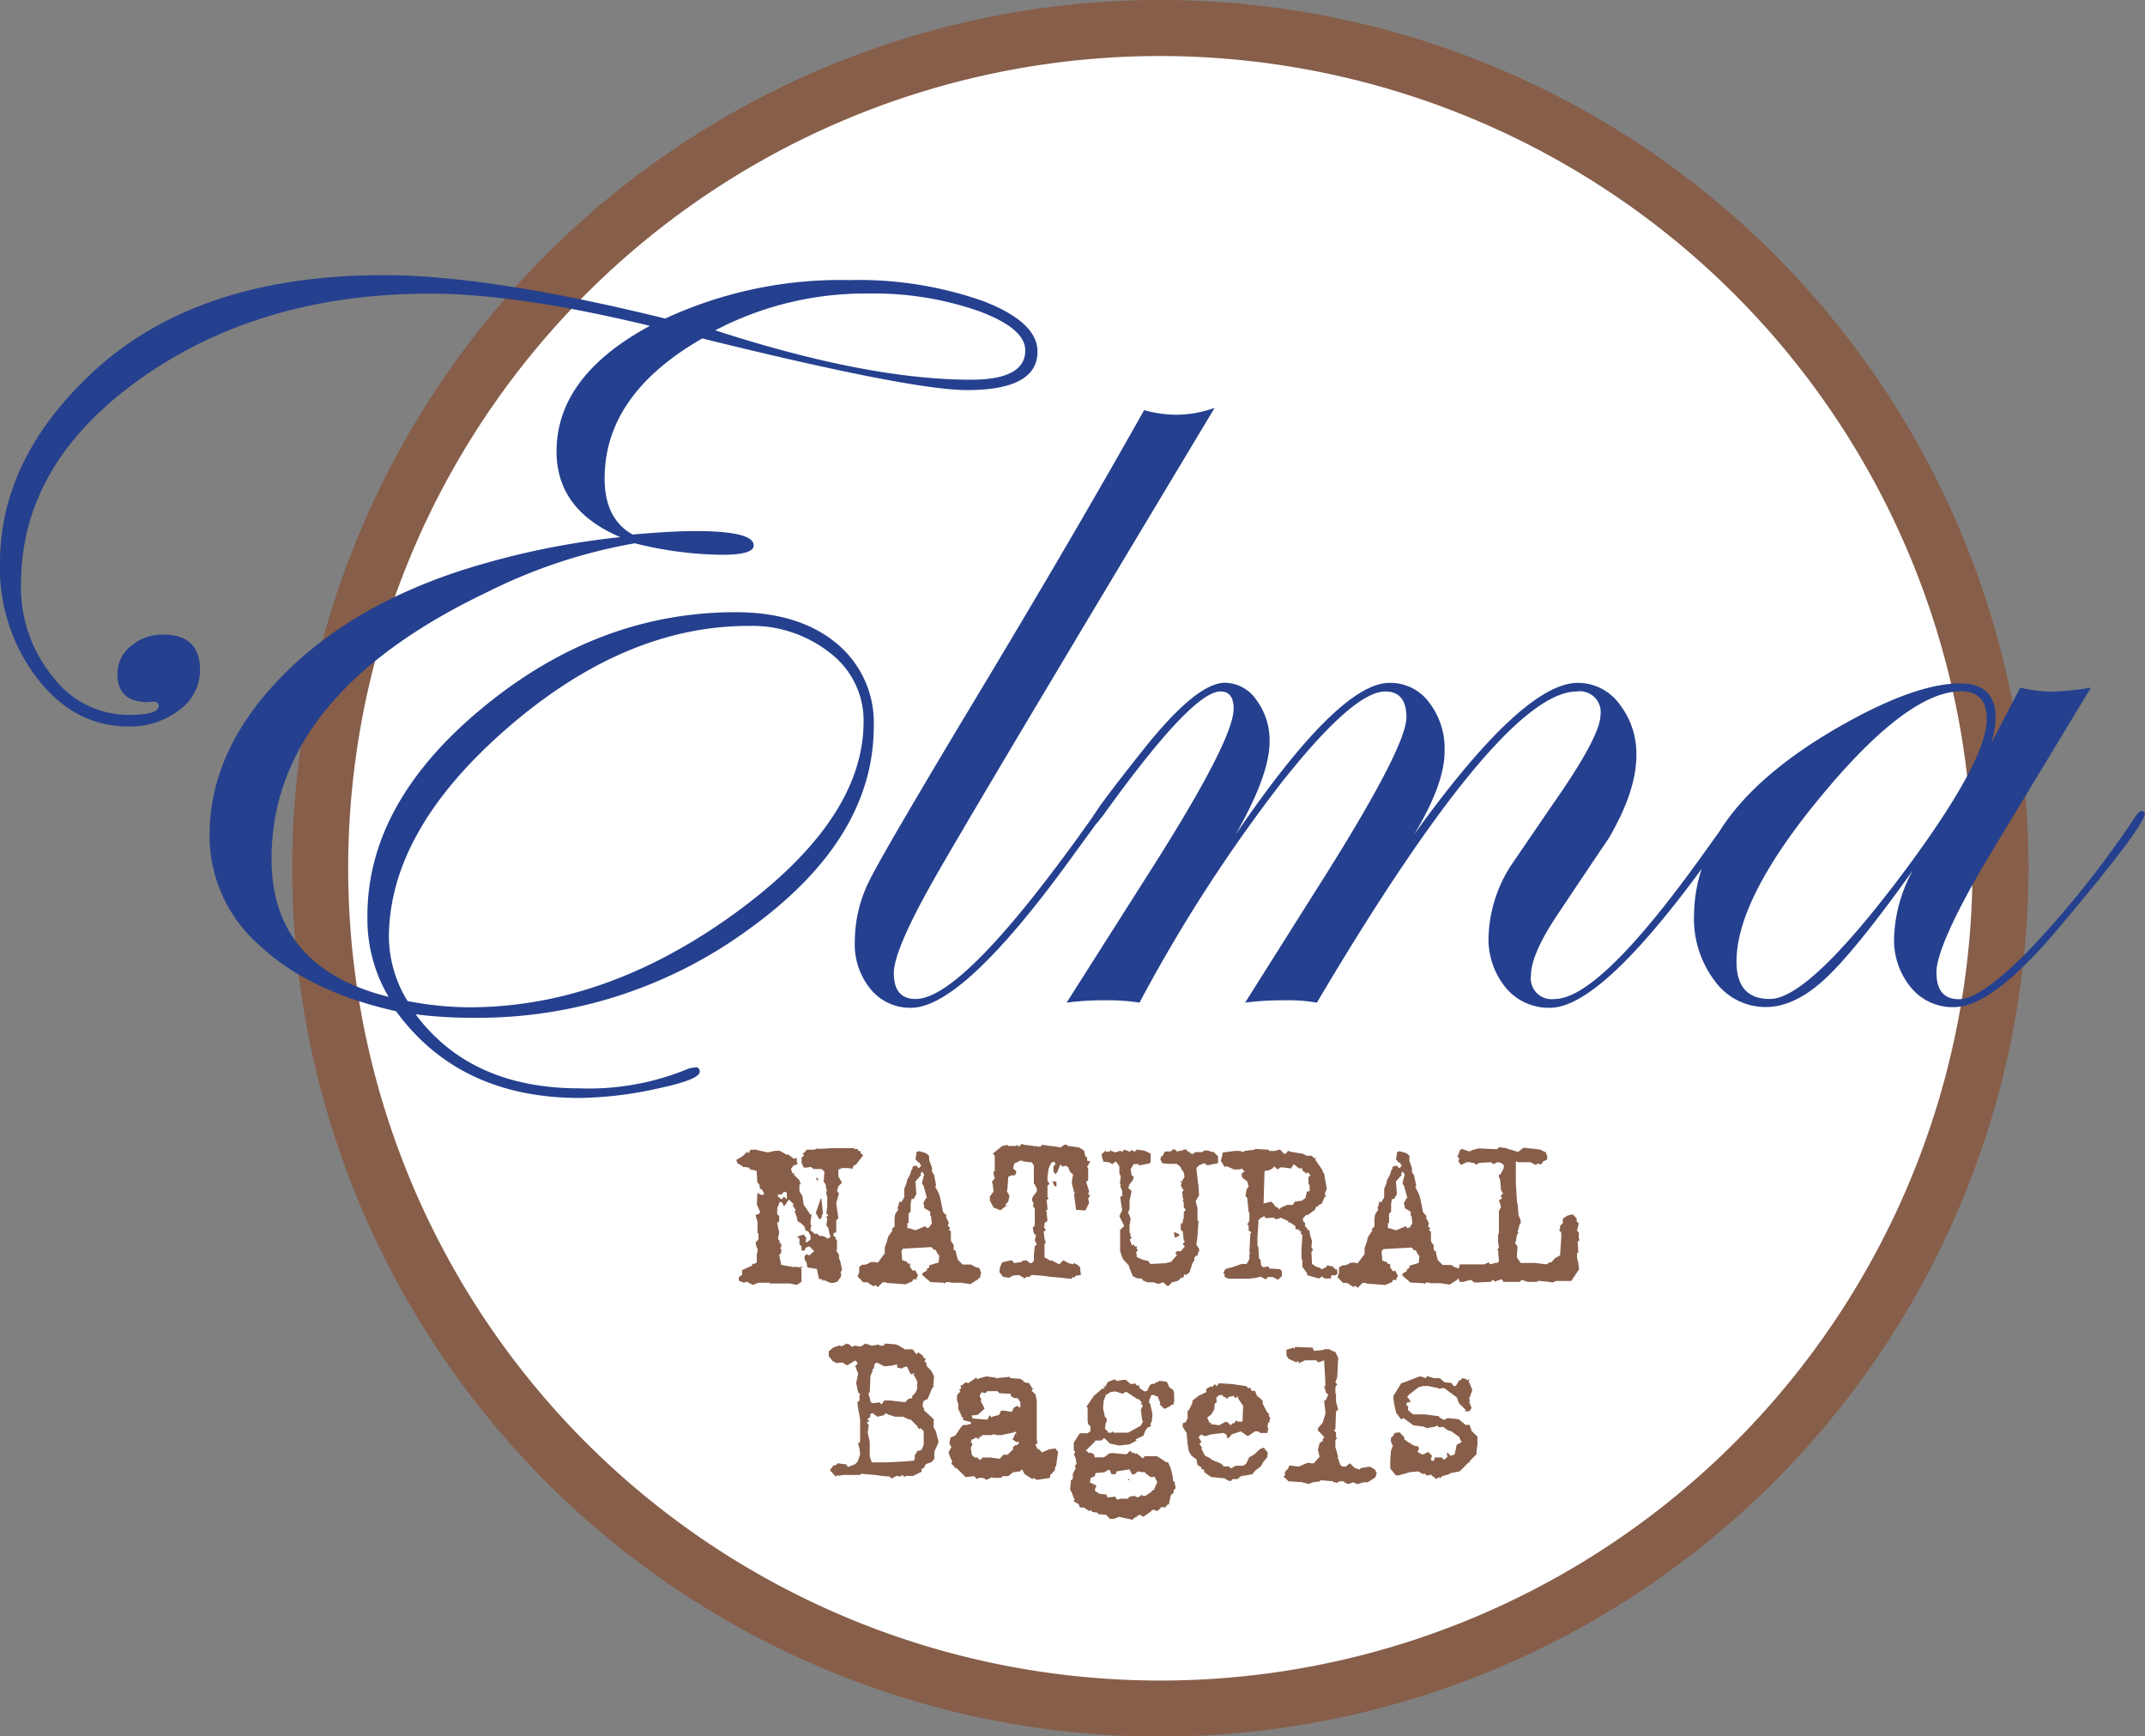
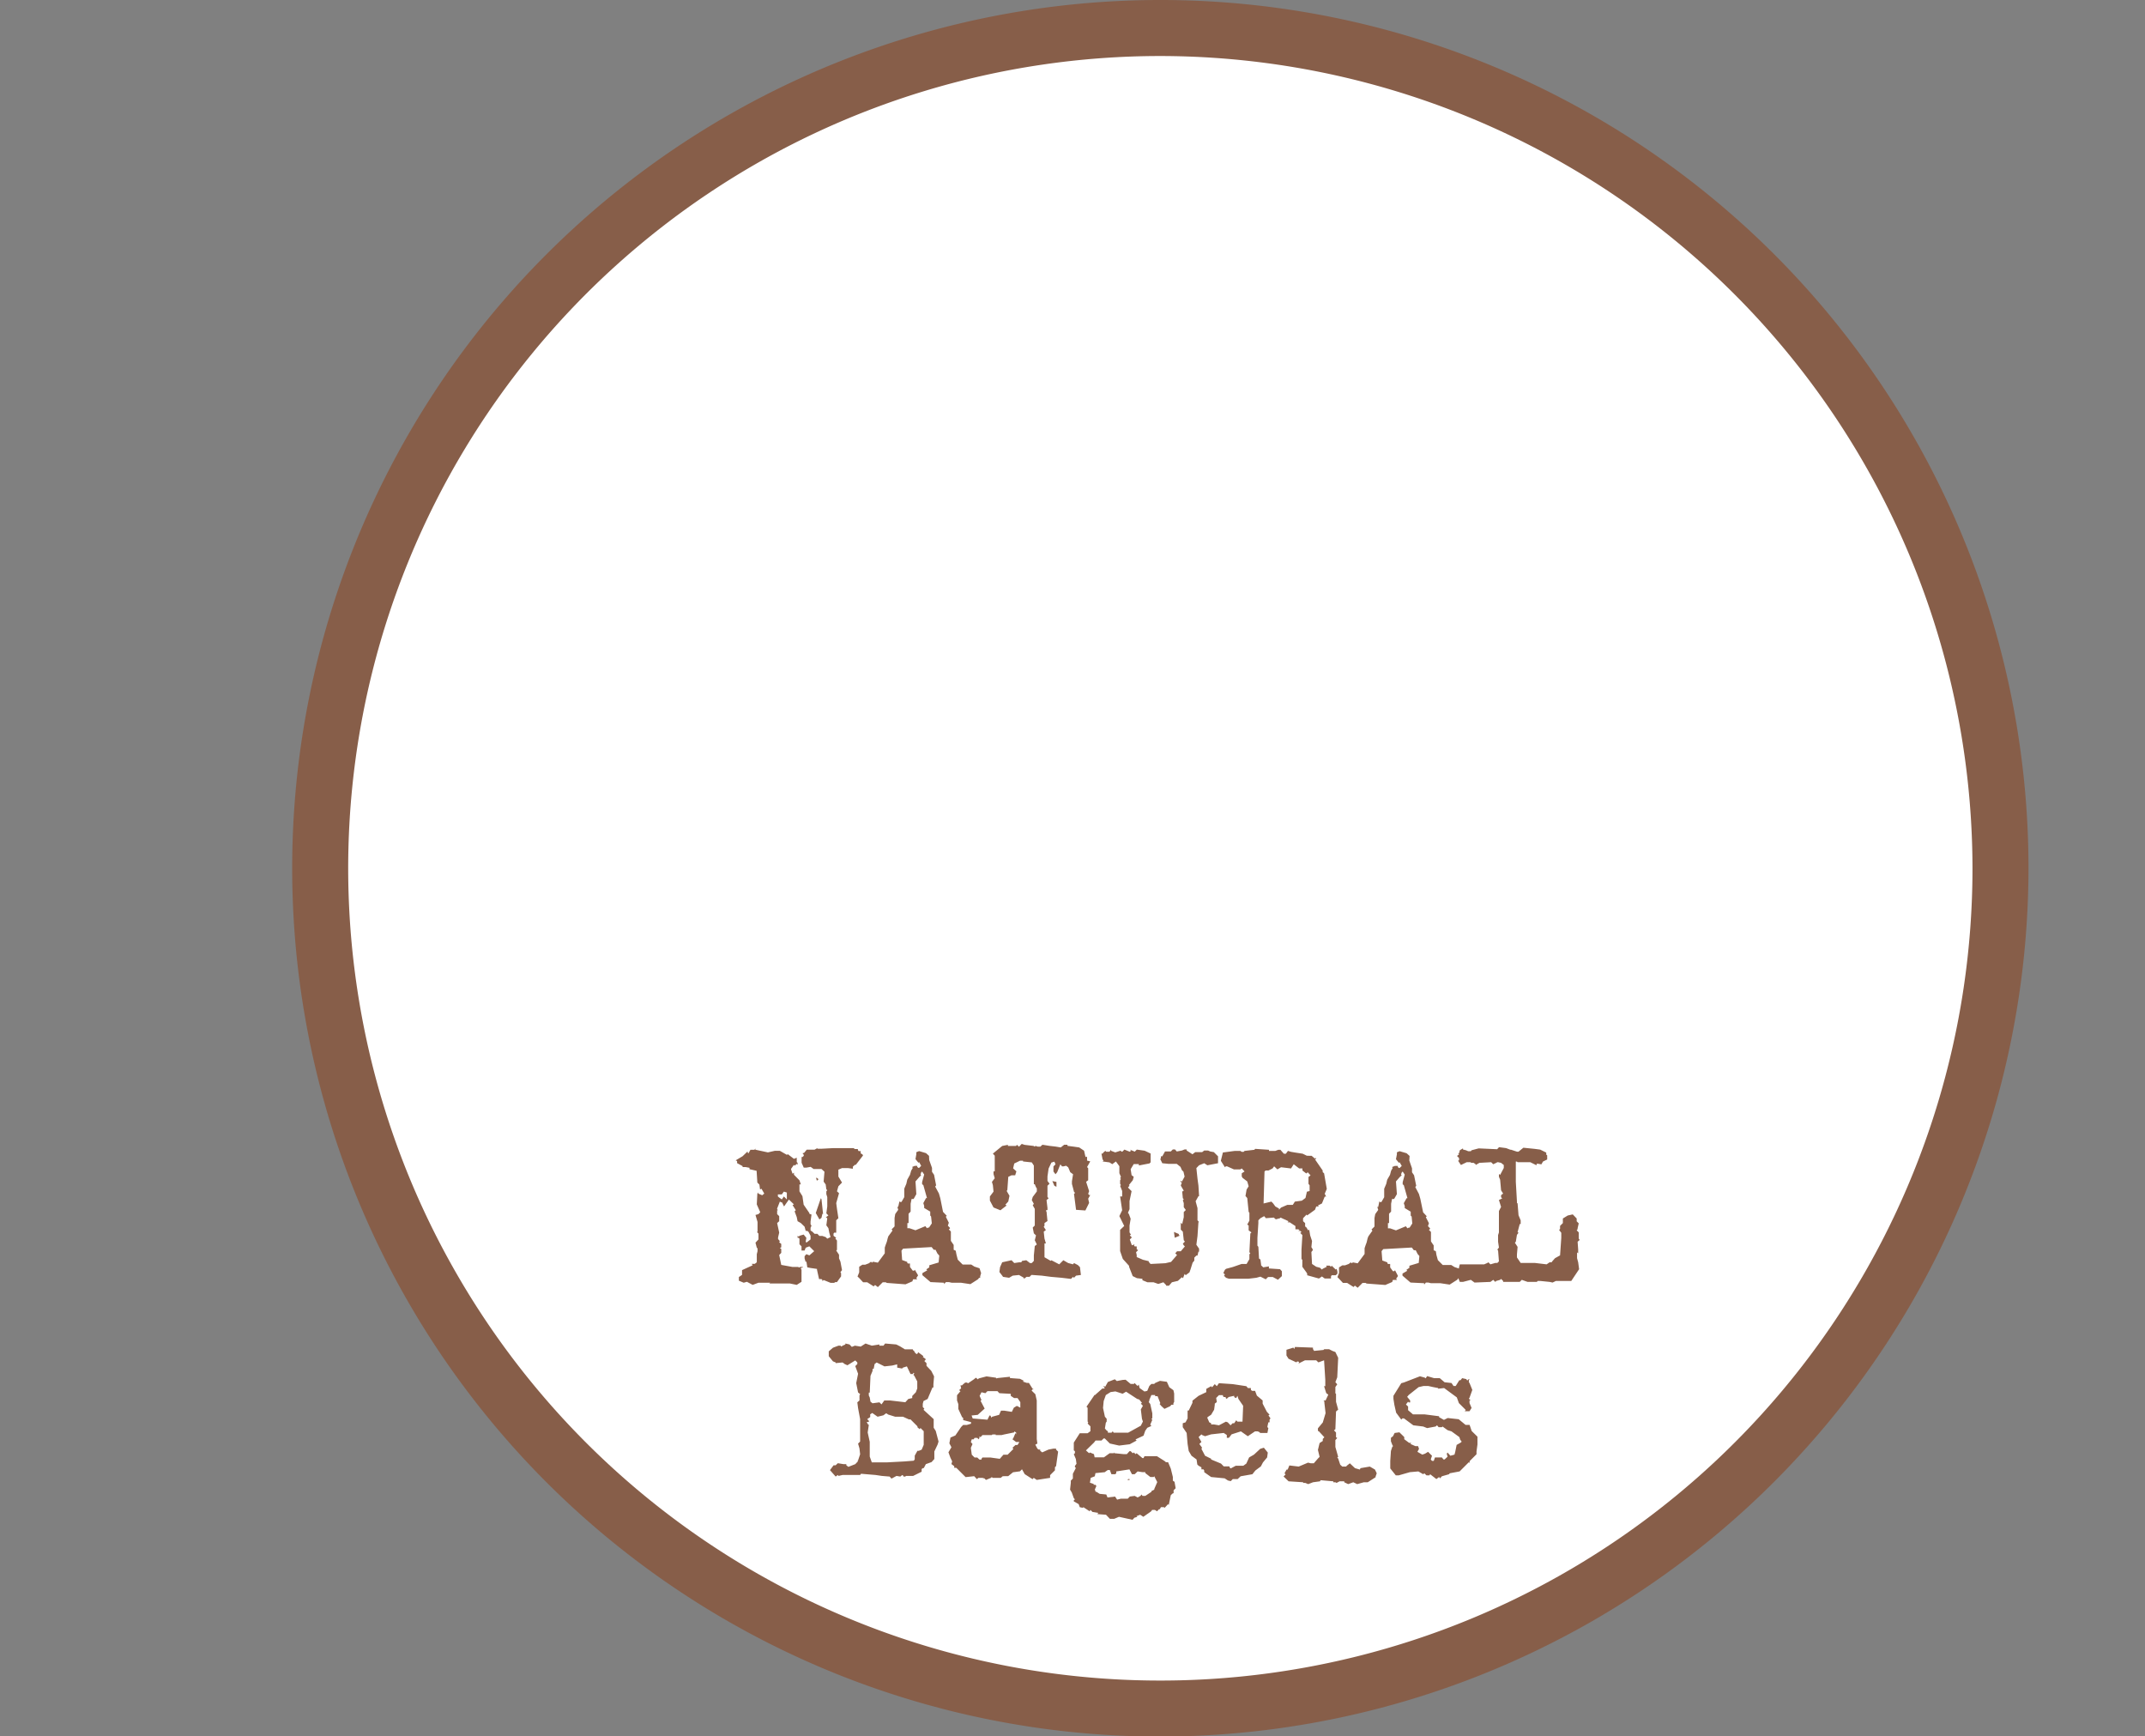
<svg xmlns="http://www.w3.org/2000/svg" id="f4fa97f9-bb15-466d-bcfa-0b8f2b313aff" data-name="Layer 1" viewBox="0 0 229.78 185.97">
  <rect x="0" y="0" width="229.78" height="185.97" fill="#808080" stroke="none" />
  <path d="M124.3,186a93,93,0,1,1,93-93A93.1,93.1,0,0,1,124.3,186Z" fill="#875e49" />
  <path d="M124.3,6a87,87,0,1,0,87,87A87.09,87.09,0,0,0,124.3,6Z" fill="#fff" />
-   <path d="M89.59,68.89q-4-3.31-10.77-3.32-14.71,0-27.09,10.21T39.36,98.1a16.35,16.35,0,0,0,2.27,8.67Q29.09,103.64,29.09,92q0-17.52,23-28.53A57.18,57.18,0,0,1,68,58.19a39.64,39.64,0,0,0,9.36,1.23c2.25,0,3.38-.33,3.38-1q0-1.55-6.39-1.54-2.22,0-6.58.37-3-1.67-3-6,0-9,10.46-15,22.38,5.53,28.35,5.53,7.56,0,7.56-4.12,0-3.19-5.9-5.44A40.18,40.18,0,0,0,91,30a44.67,44.67,0,0,0-19.74,4.12Q52.4,29.47,41.08,29.47q-20.35,0-31.61,10.83Q0,49.39,0,60.28A19.42,19.42,0,0,0,4,72.67q4,5.14,9.74,5.14a8.64,8.64,0,0,0,5.45-1.75,5.28,5.28,0,0,0,2.24-4.28q0-3.81-3.93-3.81a5.18,5.18,0,0,0-3.48,1.23,3.75,3.75,0,0,0-1.44,3c0,2,1.08,3,3.26,3,.77-.12,1.16,0,1.16.37,0,.7-1.08,1-3.26,1a10.17,10.17,0,0,1-8.11-4.12,15.09,15.09,0,0,1-3.38-9.9q0-12.91,12.82-22t31-9.1q9.29,0,23.55,3.45-10,5.4-10,13.46,0,6.27,6.83,9.17a85.21,85.21,0,0,0-17,3.56q-12.3,4-19.67,11.78T22.45,89.55a15.56,15.56,0,0,0,5.3,11.66q5.3,5,14.68,7.1,6.78,9.28,19.66,9.29a40.64,40.64,0,0,0,8.31-1c3-.63,4.56-1.24,4.56-1.81a.47.47,0,0,0-.37-.49l-.74.12a27.76,27.76,0,0,1-11.77,2.15q-11.64,0-17.56-7.93a48.51,48.51,0,0,0,6.22.37,49.08,49.08,0,0,0,29.68-9.63Q93.59,89.81,93.6,77.81A11,11,0,0,0,89.59,68.89ZM93.1,31.44a34,34,0,0,1,11.66,1.85q5.07,1.85,5.07,4.24,0,3.13-5.78,3.14-11.13,0-27.43-5.29A34.64,34.64,0,0,1,93.1,31.44ZM78.63,97.89q-13.84,10-28.38,10a35.65,35.65,0,0,1-6.59-.67,13.35,13.35,0,0,1-2-6.77q0-11.43,12.62-22.41t25.86-11A13.48,13.48,0,0,1,89,70a9.09,9.09,0,0,1,3.51,7.32Q92.49,87.84,78.63,97.89Z" fill="#25408e" />
-   <path d="M229.41,86.88c-.21,0-.43.21-.68.61a105.42,105.42,0,0,1-11,13.89c-3.62,3.76-6.24,5.64-7.89,5.64s-2.4-1-2.4-2.89,1.89-6.17,5.66-12.48l10.89-18a29,29,0,0,1-4.31.43,15,15,0,0,1-3.26-.43l-3.13,6a10.93,10.93,0,0,0,.49-2.76q0-3.69-3.82-3.69-4.49,0-11.8,4-10,5.48-14,11.9l-1.73,2.41Q171.34,107,166.53,107A2.23,2.23,0,0,1,164,104.5q0-2.34,3-6.77,5.22-7.8,5.29-7.87,3-5.1,3-8.91a8.6,8.6,0,0,0-1.81-5.54,5.5,5.5,0,0,0-4.46-2.27q-5.85,0-17.53,16.23,3.27-5.41,3.26-8.92a8.1,8.1,0,0,0-1.66-5.22,5.16,5.16,0,0,0-4.24-2.09q-5.41,0-16.48,16.23Q136,83,136,79.47A7.22,7.22,0,0,0,134.61,75a4.14,4.14,0,0,0-3.39-1.87q-3,0-8.56,6.93c-2.92,3.67-4.7,6-5.36,7.06a1.41,1.41,0,0,0-.24.36Q103.26,107,98.09,107c-1.56,0-2.34-.92-2.34-2.77q0-2.46,4.27-10t30.1-50.55a12.17,12.17,0,0,1-4.3.74,13.23,13.23,0,0,1-3.26-.49Q114.94,57.52,103.8,76,94.71,91.15,93.13,94.32a14.67,14.67,0,0,0-1.56,6.55,7.55,7.55,0,0,0,1.69,5.07,5.43,5.43,0,0,0,4.34,2q5.54,0,17.18-16.07l2.65-3.64a3.26,3.26,0,0,0,.46-.56c.11-.12.22-.26.34-.42q9.48-13.19,12.51-13.19c.94,0,1.41.61,1.41,1.84q0,3.39-9.1,17.65l-8.79,13.84a30,30,0,0,1,4.18-.25,21.22,21.22,0,0,1,3.63.25,165.51,165.51,0,0,1,15.25-23.62q7.68-9.7,11.07-9.71c1.51,0,2.27.92,2.27,2.77q0,3.08-8.55,16.72l-8.73,13.84a31.18,31.18,0,0,1,4.31-.25,17.58,17.58,0,0,1,3.38.25q19.74-33.33,27.86-33.33a2.23,2.23,0,0,1,2.52,2.52q0,2.28-5.17,9.65-4,5.85-4.49,6.58a14.9,14.9,0,0,0-2.33,7.44,8.22,8.22,0,0,0,1.84,5.54,6,6,0,0,0,4.74,2.15q5.34,0,16.25-14.88a16.32,16.32,0,0,0-.82,5,11,11,0,0,0,2.22,7,6.71,6.71,0,0,0,5.47,2.8q3.08,0,6.33-3t9.41-11.62a16,16,0,0,0-2,7.19,8,8,0,0,0,1.79,5.32,5.77,5.77,0,0,0,4.62,2.12q4.18,0,11.45-8.74,9-10.67,9-12A.33.33,0,0,0,229.41,86.88Zm-25.12,6.06Q193.83,107,189.59,107q-3.57,0-3.57-4,0-6.83,9.2-17.89t14.85-11.07c1.84,0,2.76,1,2.76,3Q212.83,81.38,204.29,92.94Z" fill="#25408e" />
  <path d="M152.72,147.63l-.1-.08-.51-.14-1.71.66-.29.08-.84,1.35v.33l.1.64.19.84.55.74.12-.13h.17l1,.74,1.06.13.42.17.91-.17.15-.13.17.2h.35l.07-.07.54.39.42.13.84.61.1.3.13.15v.07l-.13.1-.39.22-.15.74-.08.3-.44.12-.3-.34-.09.12.09.32-.32.3h-.12l-.17-.22h-.74l-.13.37h-.19l-.13-.15.13-.4-.42-.42-.33.2-.29.1-.52-.3.17-.32-.1-.29h-.29l-.52-.23.07-.12h-.22l-.52-.39v-.23l-.52-.51-.51.07-.18.35L149,154v.37l.15.39.08.13-.08.07-.15.45-.07,1.06v.81l.59.74h.32l1.19-.34.91-.08.52.3.12-.1.23.22h.32l.07-.12.67.52.29-.22.1.14.2-.22.77-.22.07-.1,1.06-.2,1-1,.07.12v-.22l.74-.74v-.3l.1-.74v-.84l-.62-.61-.22-.65H157l-.74-.61-1.18-.13-.4.2-.52-.29v-.1l-1-.13-.55-.07h-1.25l-.52-.45v-.39l-.23-.22.23-.3.07.08h.15V150l-.32-.39.17-.2,1.06-.84.52-.12H153l.54.12.52.1v.07l.64-.07,1.36,1,.22.61.74.74-.12.13h.52l.22-.35-.22-.52V150h.12l-.19-.19.07-.1.3-.84-.3-.74-.07-.08v-.22l.07-.12-.05,0-.12.07,0,.05-.1,0-.08-.12-.44-.1-.17.22h-.13l-.39.62h-.23l-.22-.32-.74-.08-.52-.44h-.61l-.74-.22Zm-12.07-3.14v-.15l-1.93-.07-.07.22-.1-.15-.74.23v.61l.22.35.84.39.08-.09h.14l.08.09-.08.13.7-.35H141l.23.22.61-.22.13,2.1v.67h-.13l.23.74.22.17L142,150h-.22l.09.1v.13l.13,1.13-.3,1-.52.62v.3h.08l.61.66-.17.18v.22l-.34.22-.18.74.18.74-.18.18-.44.51h-.32l-.3-.07-1,.42-1-.12-.18.44h-.12l-.22.4.12.12-.22.22.54.52,1.56.1v.07h.22l.32.13.52-.2.74-.1.07-.12,1.36.12v.1h.22l.13.07.32-.17H144v.1l.42.2.55-.2.42.2.71-.2h.42l.84-.54v-.08l.12-.34-.19-.4-.55-.32-1,.17-.07.15-.52-.15-.55-.52-.29.23-.12.12h-.4l-.22-.2-.22-.66-.1-.1.1-.08-.3-1.06v-.74l.2-.22-.13-.08v-.51l-.22-.23.15-.12.07-1.9.23-.2-.23-.84v-.84l-.07-.07v-.67l.2-.29-.2-.23.2-.52.1-2.09-.3-.62-.32-.12-.35-.18h-.52l-.09.08-1,.1Zm-9.56,7.9-.51.27-.52-.09h-.32v-.13l-.2-.1-.22-.51.12-.1.3-.2.32-.54.07-.52v-.13l.22-.17-.07-.44.3-.3H131v.07l.07.13h.23v.1l.1.1.22-.2.59-.13v.13l.15.1h.07l.13-.23.1.33.51.74-.07,1.7h-.54l-.13-.15-.22.32h-.17l-.22.22-.3-.32-.2-.07Zm2.42-3.92-1.45-.22-1.48-.1-.23.32-.22-.22-.29.34-.1-.12-.52.29v.35l-.82.39-.66.52v.23l-.4.83h-.12v.84l-.22.42-.3.1v.42l.42.62.1,1.18.12.75.3.51.54.4.08.54.14.13.3.17v.22h.22l.08.12v.18l.74.52,1.45.14.35.23.3.07.22-.22h.52l.32-.3,1.26-.22.32-.4.59-.44.22-.42.45-.54.07-.52-.42-.52-.39.12-.67.62-.52.3-.3.66-.32.23h-.81l-.54.29-.13-.12v-.1h-.62l-.29-.3-1.06-.44v-.08l-.65-.32-.39-.74.07-.12-.29-.4.22-.22-.3-.52.3-.29.07.07.32.13.65-.2,1.35-.15.33.22v.3h.22l.07-.08.22-.29,1-.32.74.52.62-.42.15-.1h.29l.23.1v.07h.81l.1-.52-.1-.1v-.07l.1-.45H136v-.29l.1-.13-.22-.32.12-.07-.29-.32-.45-.87V150l-.62-.52-.19-.51h-.32l-.13-.1v-.2h-.32ZM121,158.52v-.1h-.15l-.07.1Zm-.74-9.24.37-.22,1.18.77.23.07.29.35-.12.09.22.23-.22.39.12,1,.1.3-.22.44-1.36.75h-1.55l-.1-.15-.13.15h-.39v-.15l-.13-.08-.19-.22.1-.62.09-.12v-.3l-.19-.22-.2-.94.07-.74.23-.64.51-.32.52-.07Zm1,8.62h.29l.32-.3.52.08h.3v.1l.54.42h.35l.07-.08.32.62-.32.74v.07l-.3.15v.08l-.66.44h-.3l-.1-.15-.12.15-.3.17-.32-.17-.52.07-.22.23h-.74l-.4.1-.22-.33-.81.1-.13-.32-.71-.07-.35-.22h-.1v-.08l-.07-.15.17-.39-.1-.13h-.19v-.09l-.4-.13.08-.52.44-.17.07-.34,1-.1.1-.08.22-.15h.22l.17.45h.42l.1-.12v-.18l1.41-.22Zm-1-10.1-.62.12-.22-.19-.74.29-.29.52-.1-.07-.08,0,.08.15.07,0-.07.1h-.2l-.67.59-.1.1h-.07l-.86,1.26.12.12v1.46l.07.12-.07.1.3.3v.52l-.3.22h-.84l-.64,1v.84l.12.08v.22l-.12.1.22.52.07.51-.17.23v.12l.1.1-.32.62v.51l-.22.23v.22l-.08.74.18.3.22.61.12.13-.12.1v.12l.52.29.12.33.32.07.07-.07.67.44.08-.15.22.22.62.1-.1.13.93.07.42.44h.45l.52-.22,1.45.32.2-.22.32-.1-.1-.07.4-.15.34.22.84-.59.1-.15h.3l.22.15.22-.22h.08l.12-.22h.32l.08.07.37-.4.07.1.22-1.06.22-.2h.08v-.32l.22-.22-.12-.69-.18-.12v-.4l-.22-.89-.29-.69h-.23l-.14-.12-.82-.52H122.6l-.1.2h-.12l-.62-.52-.12.1-.17-.18-.13.08-.22-.22H121l-.29.32h-.32l-1-.1v-.08l-.07.08h-.45l-.61.44h-1l-.07-.34-.44-.18-.08.08-.34-.3.86-.84.17-.22H118l.22-.22h.13l.54.54,1,.22,1.13-.14.74-.4-.12-.12.86-.4.18-.52.22-.32.44-.2-.12-.14.22-.52-.1-.08.1-.09v-.52l-.22-1-.17-.22.07-.1v-.12l.22-.52h.4v.12H124l.3.75-.08.09.2.23.32.29.62-.29.12-.15h.22v-.17l.08-.13v-.91l-.08-.35-.44-.32L125,148l-.74-.1-.52.23-.1.1h-.3l-.22.22-.22.52-.3.07-.52-.37-.09-.37-.13.15-.32-.32-.07.1h-.35l-.54-.45ZM106.85,149l.2.22,1.23.07v.22l.35.23H109l.3.44v.59l-.37-.19-.32.19-.22.45-.82-.13h-.34l-.2.45-.74.2-.13.1v-.1l-.07-.13H106l-.22.45-1.58-.13-.12-.32.66-.07.74-.67-.44-.84.1-.07-.2-.45.2-.39.42.1.22-.22Zm2,4.42v.22l-.07-.15-.22.52-.1.15.39.29h.35l-.2.32h-.22l-.32.3.1.12-.62.62h-.45l-.39.44-1-.14h-.86l-.1.14v.08h-.22l-.23-.22h-.29l-.3-.3-.1-.74.18-.4-.18-.22.1-.29h.2l.1-.15h.29l.15.15.08-.15v-.17l.12.09.2-.22h1l.07-.07h.35v.07h.62l.29-.07,1.07-.22v-.1Zm-2.1-5.78-.07-.08-1-.14-.84.22-.08.1-.22-.18-.22.18-.62.42-.12-.08h-.18l-.22.18-.12.12h-.17l.07.32-.22.2.15.1-.37.44V150l.14.39v.52l.4.87.12.1v.22l.84.22v.17l-.44.13h-.4l-.22.22-.62.91-.52.22-.12.62.22.42-.32.54.22.6.18.37-.08.29.3.23v.17h.22l1,1,.92-.1.29.32.15-.14h.52v.14l.07-.14.23.22.54-.22.07-.08.13.08h.84l.22-.18H108l.52-.42.74-.1.22-.22.29.52.84.54.13-.14.32.22,1.43-.22V158l.52-.52v-.34l.12-.1.22-1.56-.22-.22v-.1h-.29l-.52.1-.67.3-.22-.17v-.13h-.17l-.13-.1-.22-.42.15-.1h.07l-.07-.51V150l-.15-.67-.4-.39.1-.13h.13l-.13-.07-.39-.62H110l-.45-.15.15-.07-.44-.22-1.07-.08v-.14l-1.33.14Zm-12-1.29.82-.09.54-.13v.35l.52.1.1-.1.42-.13.39.82h.23l0,0,.1-.14.07.09-.1.13.1.1.32.61v.75l-.15.41-.39.4v.22l-.42.1-.32.35L95.35,150h-.62l-.3.42-.22-.22-.74.1-.22-.17-.08-.45-.1-.22v-.3h.1l.08-1.8.22-.52v-.22h.12l.1-.52.22-.17Zm-.74,5.39.62-.15.3-.22.22.14.74.23h.84l.64.29h.17l.74.74v.1l.23.2.1-.12.34.34v1.46l-.22.52-.3.12h-.15l-.29.52v.39l-.1.15-1,.08-1.88.1H93.39l-.22-.62v-1.58l-.22-1,.12-.81-.12-.1-.1-.22H93l.12-.07-.22-.23.32-.22v-.3l.22-.14Zm-2.76-7.48L91,144l-.44-.1v.1l-.3.13-.12.1-.1-.1h-.22l-.59.22-.45.39v.52l.45.55.29.12V146l.74-.07.23.17.29.13.84-.52.22.22v.17l-.22.22.3.82-.2,1,.2,1,.22.18-.07.15V150l-.23.2.08.62.22,1.18v2.4l-.22.22.15.52.07.62-.22.66h-.08l.08.08-.3.32-.74.29-.22-.17v-.12h-.3l-.61-.1-.23.22h-.22l-.39.52.61.69.23-.17.07.1.44-.1h1.88l.1-.13,1.55.13.67.1.84.07.2.22.54-.29.4.07.22-.17.12.1v.07h.18l.12-.07h.74l.91-.45v-.29l.15-.1h.08l.22-.42.61-.22.3-.33v-.81l.35-.74.1-.32-.3-1.14-.22-.34V152L98.93,151l.09-.12-.17-.18v-.34l.08-.3.44-.22.52-1.23h.1v-.35l.07-.84-.3-.59-.51-.54V146l-.23-.22.13-.13v-.1l-.3-.22.08-.07-.6-.45v.13l-.15.1-.22-.23v-.07l-.17-.15v-.07h-.86l-.52-.32L96,144l-1.18-.1-.18.23h-.44V144l-.82.13-.66-.23-.52.33-.62-.1Zm70.61-21.09-.52-.2-.76-.1-.2.22L158.4,123l-.76.2-.08.1h-.29l-.23-.1-.32-.08V123l-.34.2-.08.32h-.1l.1.12-.22.17.22.23v.22l-.1.07.3.45.62-.3h.44v.07h.3l.22.15v.08l.4-.23,1.26-.07.22.22.32-.15.12-.07h.08l.32.07.29.23v.32l-.39.74-.13-.1v.3l.13.32.1,1.13.22.35-.22.17v.22l.12.13-.35.17.23.74-.23.44V132l-.09.29V133l.09.62-.17.22.08.1.09,1.16-.17.17h-.22l-.52.15-.22-.22-.1.07-.35.15h-2.61l-.08.3-.1.74h-.12l.22.22v.1l-.1.07.18.45h.34l.84-.22.4.29,1.7-.07.3-.22.22.22.1-.1.42-.12.1-.1.22.22v.1h1.78l.22-.22.62.22h1l.07-.1H165l1,.1.32.07.35-.17h1.65l.84-1.26-.1-.74-.12-.44v-.62l.12.1v-.4L169,133l.22-.19-.1-.15V132l-.22-.23.1-.12v-.1l.12-.52-.22-.22v-.3l-.42-.44-.54.12-.52.32V131l-.3.3v.32l-.1.12.23.3v.54l-.13,1.88-.54.3-.3.34-.07.1H166l-.32.22-1.26-.15H162.9l-.4-.59v-.32l.07-.81-.29-.45.1-.1.12-.74.17-.22-.1-.07.23-.87h.1v-.39l-.23-.55-.1-1.26-.07-.07v-.15l-.12-2.1v-2.17h.12l.07.07h1.36l.67.33v-.1l.07-.08.45.08.17-.3.45-.22v-.45l-.1-.07v-.22l-.65-.32-.61-.08-1.19-.12-.52.42h-.17l-.67-.22v-.08Zm-11.38,2.64-.22.81v.23l.12.09.39,1.39h-.09l-.3.54.1.3v.22l.64.39v.42l.1.1.07.74-.29.45h-.1l-.13.07-.17-.22-1.06.44-.64-.22h-.22V131h.12v-1l.22-.23v-.84l.1-.51h.22l.3-.52-.1-1.36.39-.45.23-.22-.08-.07.08-.22.1-.1Zm.52-2-.32-.29-.75-.22-.29.12v.22l-.1.52.32.39.07-.07.23.4-.23.22h-.07l-.12-.1v-.12h-.32l-.3.12.07.1-.17.29-.12.45-.3.52-.1.44-.22.52v.91l-.3.52h-.14l-.08-.07-.12.59h-.1l.1.32-.32.45-.08.42v.91l-.32.32.1.12-.44.62-.08.22-.1.42-.12.32-.1.3v.62l-.74,1-.52-.1-.1.1-.12-.1-.22.17-.4.15h-.29l-.35.22v.6l-.17.44.17.17.42.45h.45l.69.44.14-.15.3.23.52-.52h.32l.12.07,2,.15.74-.32.07-.22h.45l-.1-.13.2-.29-.32-.62-.08.1h-.15l-.29-.4v-.37h-.22l-.08-.07v-.1l-.54-.2-.08-1,.18-.22,3.06-.17.22.29h.2l.2.4.19.22-.07.74-1,.3v.22l-.32.22.09.1-.51.3v.22l.86.74,1.46.07v.15l.19-.22H153l.29.07h1l1,.15.69-.44.15-.1.07-.13h.22v-.17l.1-.34-.17-.52-.54-.18-.35-.22h-.91l-.52-.52-.15-.54-.07-.42-.23-.1v-.52l-.22-.32-.07-.12v-1l-.22-.22.12-.1v-.07l-.22-.23.1-.32-.33-.64.1-.1-.39-.42-.3-1.45-.15-.52-.39-.74.1-.13-.23-1.13-.22-.32v-.42l-.29-.84Zm-11.83,1.34h.35v.22l.39.3H140l.07-.13.32.35-.22.17v.74l.12.15v.62l-.29.07-.15.67-.39.29-.75.1-.22.35h-.59l-.67.29-.22.23v-.13l-.39-.22-.23-.32-.19-.2-.84.2.1-3.43.12-.1h.3l.44-.22.17-.23.35.33.39-.23,1.07.13.29-.45Zm-3.23-1.88v-.12l-1.49-.1-.07.1-1.06.12-.1.1h-.2l-.15-.1h-.59l-1.28.17-.22.89.44.69.1-.1h.12l.74.33h.69l.15-.1.3.32-.3.2V126l.08.15.51.39.15.52-.22.35-.12.69.19.22.15,1.48.08.1v.84l-.23.42.15.1v.52l.3.22-.12.12-.1,2,.1.12-.1.1v.52l-.3.52H133l-.92.32-.74.2-.12.1-.17.34.17.17-.1.13.22.22.3.1h2.1l.84-.1.44-.12.59.29V137l.23-.22h.51l.55.29.42-.39v-.52l-.2-.22-1.19-.08v-.22l-.61.1-.23-.22v-.1l-.07-.52-.15-.1-.07-1.26-.1-.12v-.84l.1-1.58v-.3l.22-.22.4-.22.19.22.84-.07.22.19.45-.12.07-.07.13.07.71.32-.1.12h.23l.61.4v.35h.3l.15.07-.15.1h.22l.13.12-.13.1.22.22v.08l-.09,1.48v1l.09.1v.74l.45.62.07.12v.17l1.26.35.32-.22.3.22h.67v-.22l.07-.13h.44l.18-.17v-.22l-.08-.3-.1.08-.44-.42-.07.12-.15-.12h-.37l.07.12-.44.22-.08.08-.22-.2-.39-.1-.45-.3-.07-1.28.17-.22-.1-.2-.07-.1.07-.66-.2-.6-.1-.61-.12.07-.17-.3-.15-.12V131l-.22-.2v-.32l.37-.39.07.09.84-.61.13-.35h.29l-.12-.1.44-.22.3-.74h.15l-.15-.3.22-.52-.29-1.67-.15-.13v-.17l-.82-1.19.13-.07-.08-.1-.1.12,0-.07-.32-.27H140l-.45-.22-.84-.13-.41-.07-.33-.1-.22.3h-.22l-.37-.42h-.22l-.32.12Zm-9.66,9v-.1l-.52-.22.08.62.54-.22Zm-6.81-8.84-.45-.17v-.12l-.17.22h-.35l-.09-.1-.2.17-.1.13h-.12l.12.61.1.15-.1.08.74.1.3.19.39-.29.37.51v.75l.17.39-.09.15.09.07-.09.15v.37l.09.15-.09.07.22.55v.59h-.22l.22,1.48-.3.62.52,1.06-.44.42V134l.29.84.67.74v.1l.39,1,.45.22.59.07v.15l.54.22h.65l.51.18.55-.18.29.3v.07h.3l.32-.37.64-.15.32-.29.08-.1.15.1.17-.45.12.13.4-.3.12-.34.22-.7.18-.22v-.32l.22-.22h.12l.1-.42h.07v-.32l-.29-.42.12-.92.1-1.5h.07l-.17-.2V129.4l-.2-.74.3-.54h.07l-.07-1.14-.1-.74-.12-1.13.29-.3.55-.22.34.22,1.14-.22v-.74l-.45-.45-.39-.07-.22-.1H129l-.22.17h-.74l-.3.23-.62-.4v-.12h-.22l-.29.12-.55.1-.19-.22h-.23l-.22.22h-.62l-.29.52h-.15v.22l-.07.07.22.45.69.07h.86l.4.32.15.35.17.17.12.52-.29.54-.15-.09,0,.09.08.08h.07l-.12.34.32.55-.1.07h-.07l.07.74.1.12-.1.1.1.3v.44l.22.3-.22.22v.55l-.17.74-.15-.15v.74l.22.22.1.92.12.14-.22.23.1.17.12.12-.44.52h-.4l-.19.22.19.18-.64.74-.62.14-1.58.08-.19-.22v-.08l-.62-.15-.67-.29v-.22l-.07-.3.22-.22-.15-.1v-.3h-.22l-.07-.12.07-.1-.3.1-.22-.62.22-.22-.22-.22.12-.08L121,132v-.74H121l.12-.72-.19-.51-.1-.13.17-.39v-.87l.22-1.06-.39-.39L121,127l-.07-.07.42-.52.1-.37-.23-.17-.1-.64.33-.55H122v.15l1.14-.22.12-.12v-.94l-.64-.3-.84-.12-.22.22-.52-.22.12.12-.12.1H121l-.55-.22-.22.22h-.07l-.13-.1Zm-6.3,3.68v-.52l-.44-.09.22.51Zm-2.42-4.37-1-.12-.3-.1-.29.3-.22-.2-.1.12h-.87v-.12l-.61.12-1,.82.2.22v1.68h-.13v.29l.13.45-.3.39.1.35.07.69-.39.52v.44l.39.74.74.3.67-.52-.15-.07.32-.35.13-.61-.3-.52.07-.1.1-1.41.35-.17h.39l.13-.42-.35-.32.12-.52.62-.3h.32v.08l.94.1.22.34v2h.1l.13.32.09.13v.32l-.44.59-.1.34.22.4-.12.15.22.39v1.78l-.22.22.12.62.23.22-.13.52.22.45-.22.17-.1,1v.59l-.22.23h-.2l-.39-.3-.45.07-.09.15h-.2l-.55.08-.29-.3-1,.22-.23.52-.07.52.3.39.09.13.65.1.39-.23.67-.07.52.3v.12l.29-.22h.32l.2-.2h.1l1,.07,1,.13,1.14.1,1,.12.22-.22.1.1.22-.23.52-.07-.1-.84-.22-.22-.42-.22-.1.14-.52-.14-.52-.3-.44.44-.84-.44-.07.07-.67-.39v-1.48h.15l-.15-.52-.08-.74.23-.17-.15-.23-.08-.12.08-.1v-.3l.32-.22-.1-1-.07-.1.07-.07h.1v-.23l-.1-.84.22-.19-.12-.15V127l.22-.22-.22-.29V126l.12-.84.3-.64.32-.1.12.29-.22.22v.55l.22.29.18-.22.34-.84.18.22h.14l.3-.07.22.17.22.52.3.22-.12.75v.29l.12.45.1.39.12.12-.12.1.22,1.71,1,.07.4-.81-.1-.45.22-.39h-.12l-.1-.13.1-.29-.32-1,.22-.17v-1.28l-.12-.13.34-.61-.34-.08v-.44l-.1.07-.08-.07-.14-.62-.52-.35-.62-.09-.64-.08v-.12H114l-.37.29-.52-.09-.69-.08-.75-.12-.22.2h-.29l-.23-.08-.09.08-.13-.08ZM99,125.8l-.22.81v.23l.13.09.39,1.39h-.1l-.29.54.09.3v.22l.65.39v.42l.09.1.08.74-.3.45h-.1l-.12.07-.17-.22-1.06.44-.65-.22h-.22V131h.13v-1l.22-.23v-.84l.1-.51h.22l.29-.52-.09-1.36.39-.45.22-.22-.07-.07.07-.22.1-.1Zm.52-2-.32-.29-.74-.22-.3.12v.22l-.09.52.32.39.07-.07.22.4-.22.22h-.07l-.13-.1v-.12H98l-.29.12.07.1-.17.29-.13.45-.29.52-.1.44-.22.52v.91l-.3.52h-.15l-.07-.07-.13.59h-.09l.09.32-.32.45-.07.42v.91l-.32.32.1.12-.45.62-.07.22L95,133l-.12.32-.1.3v.62l-.74,1-.52-.1-.1.1-.12-.1-.23.17-.39.15h-.3l-.34.22v.6l-.18.44.18.17.42.45h.44l.69.44.15-.15.3.23.52-.52h.32l.12.07,2,.15.74-.32.07-.22h.44l-.09-.13.19-.29L98,136l-.07.1h-.15l-.3-.4v-.37h-.22l-.07-.07v-.1l-.55-.2-.07-1,.17-.22,3.06-.17.23.29h.19l.2.4.2.22-.07.74-1,.3v.22l-.32.22.1.1-.52.3v.22l.87.74,1.45.07v.15l.2-.22h.32l.3.07h1l1,.15.69-.44.15-.1.08-.13H105v-.17l.1-.34-.17-.52-.55-.18-.34-.22h-.92l-.52-.52-.14-.54-.08-.42-.22-.1v-.52l-.22-.32-.08-.12v-1l-.22-.22.12-.1v-.07l-.22-.23.1-.32-.32-.64.1-.1-.4-.42-.29-1.45-.15-.52-.4-.74.1-.13-.22-1.13-.22-.32v-.42l-.3-.84Zm-11.87,2.47-.15-.12h-.08l.08.3.15-.08Zm-3.36,1.46v.74l-.32-.32-.22.32-.3-.22-.12-.1v-.22h.42l.22-.3Zm3.88,2.3L88,128.44l-.07-.1-.54,1.58.39.69.22-.17.1-.44Zm-5.91-6.6-1.35-.29V123l-.08.15h-.44l-.22.39-.08-.1v-.12l-.54.52-.74.44.15.08v.22l.59.32V125h.32l.42.08v.15l.32.07.44.1.08,1.26.22.22.07.52.15-.08.3.52-.22.18-.42-.18v-.12l-.1.12L81.07,129l.37.84-.19.2-.32.09.22.75v1.06h-.08l.18.19v.62l-.32.35.14.54.08.07v.3l-.08.32v.87l-.22.17h-.32l.1.15-1.14.52v.51l-.34.23v.39l.52.22.34-.1.62.33.62-.23h1.26l-.1.08h2.2l.74.15.51-.33V136l-.07-.13.07-.1H86v-.07h-.32v.07l-.2-.07H84.9l-1.21-.22-.22-1.06.22-.23v-.42l-.15-.1.15-.07v-.37l-.22-.17.07-.13-.19-.22v-.17l.12-.52L83.25,131l.22-.2v-.54l-.22-.22v-.42h.1l-.1-.1v-.08l.29-.74.15.08h.08l.22.44.52-.74.54.52-.15.07.35.55-.13.12.23.62.09.44.35.2.4.39.12.45h.17l.13.1.22.42v.39l-.45.35-.07-.13.07-.39-.29-.35-.45.13-.07.1-.13-.1v.22h.13l.07.1v.59l.22.22v.45h.33l.12-.3.39-.15.52.52-.52.45-.32-.13-.19.22v.23l.12.42.07-.13.1.67.35.07.69.1V136l.22,1H88l.1.1v.12l.13-.12.74.3h.39l.12-.08h.18l.44-.61v-.35l-.07-.1.17-.22-.17-.91-.15-.35v-.39l-.3-.45.08-.07v-1l-.18-.22.1-.07-.29-.22v-.23l.07-.1h.22v-1.33l.23-.22-.15-1-.08-.62.3-1.06-.22-.2.15-.54.39-.4-.39-.64v-.74l.39-.17h.64l.52.07v-.22l.22-.2h.1l.77-1-.08-.15-.07,0-.1-.09v-.23h-.22l-.08-.12v-.1h-.32l-.15-.1-2.14,0-1.29.07h-.44v-.07l-.3.17h-.84l-.29.35L86,123.5l0,.08.1.1h0l0,.12-.13.12h-.1v.62l.23.52h.29l.45-.08.32.23H88l.32.29-.09,1.06.22.3.07.52.1.1-.1.12v.3l.1.32v1l-.1.74.22.22-.29.22h.07l.1.1-.1.74.22.3.1.51.13.45-.35.17-.17-.17-.35-.12h-.32l-.22-.23h-.3L87,131.9l-.17-.1v-.3l.1-.22-.1-.15v-.29l.1-.75L86.7,130v-.08l-.61-.89-.13-.91-.32-.52v-.74h.15l-.15-.44-.59-.6v-.22l-.15.12-.17-.51.32-.45.07.1.23-.2.09.1v-.22l-.09-.07V124l-.3.12-.67-.51-.07.09-.77-.44H83Z" fill="#875e49" />
</svg>